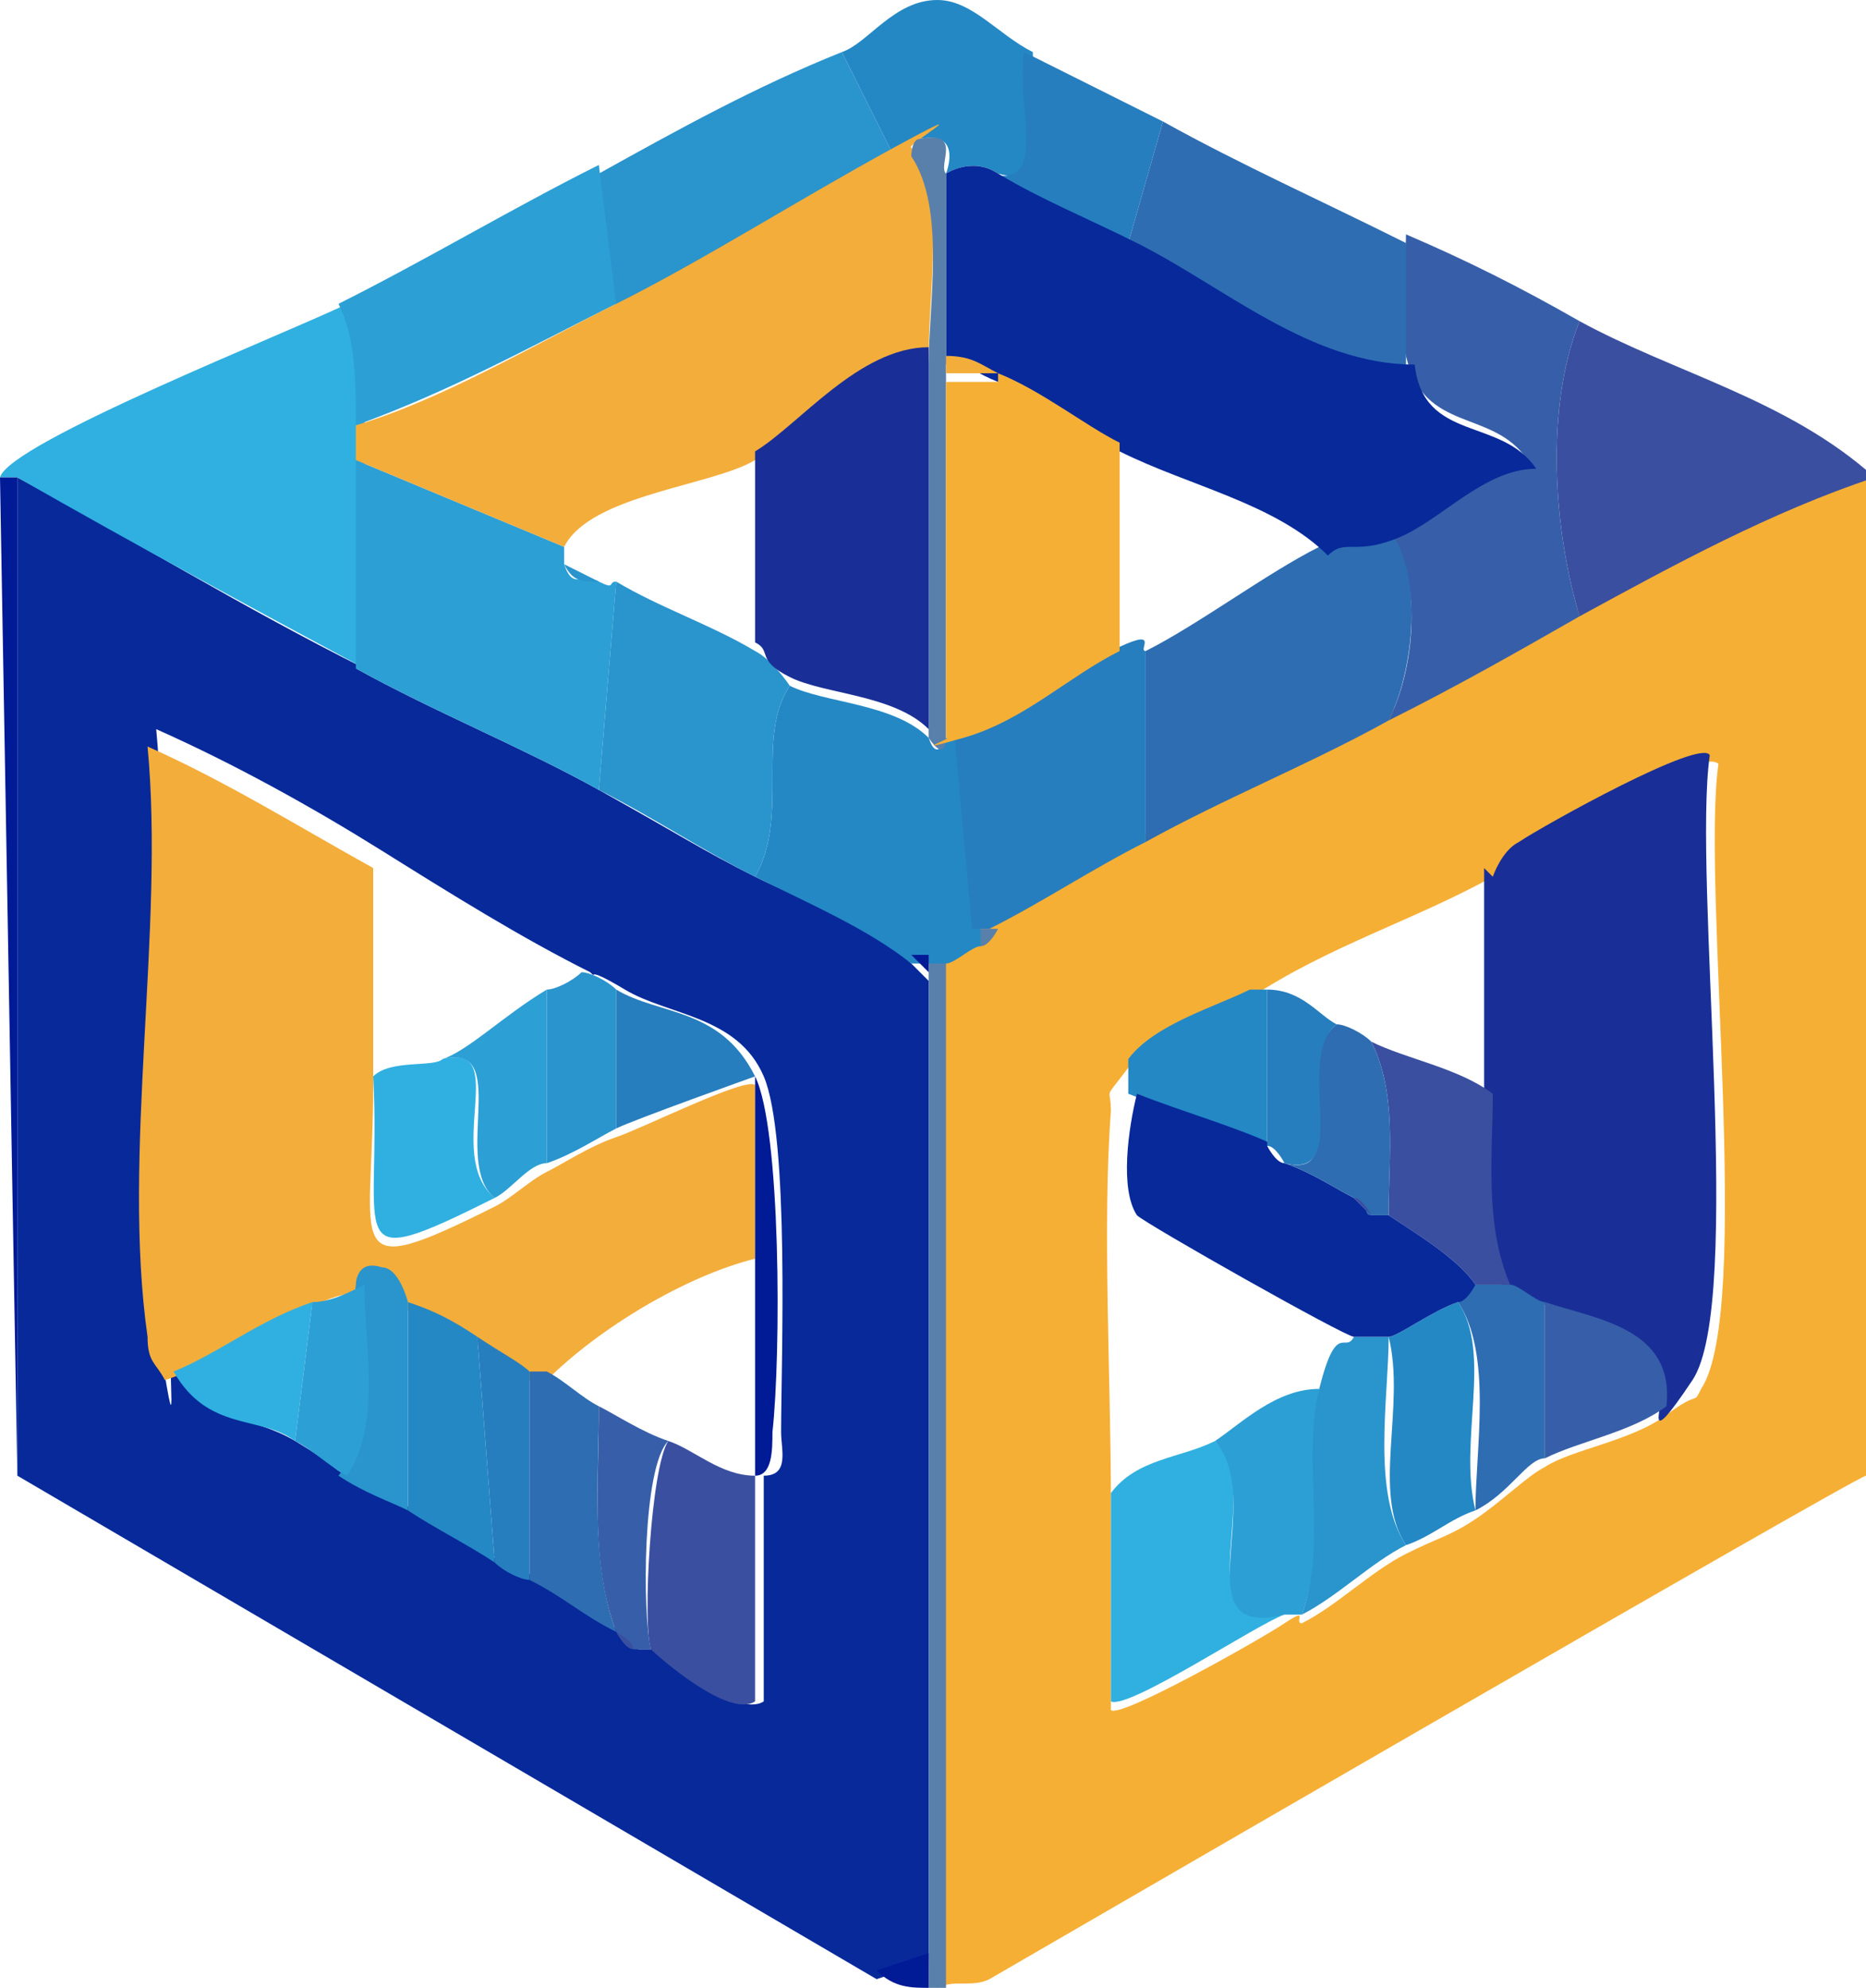
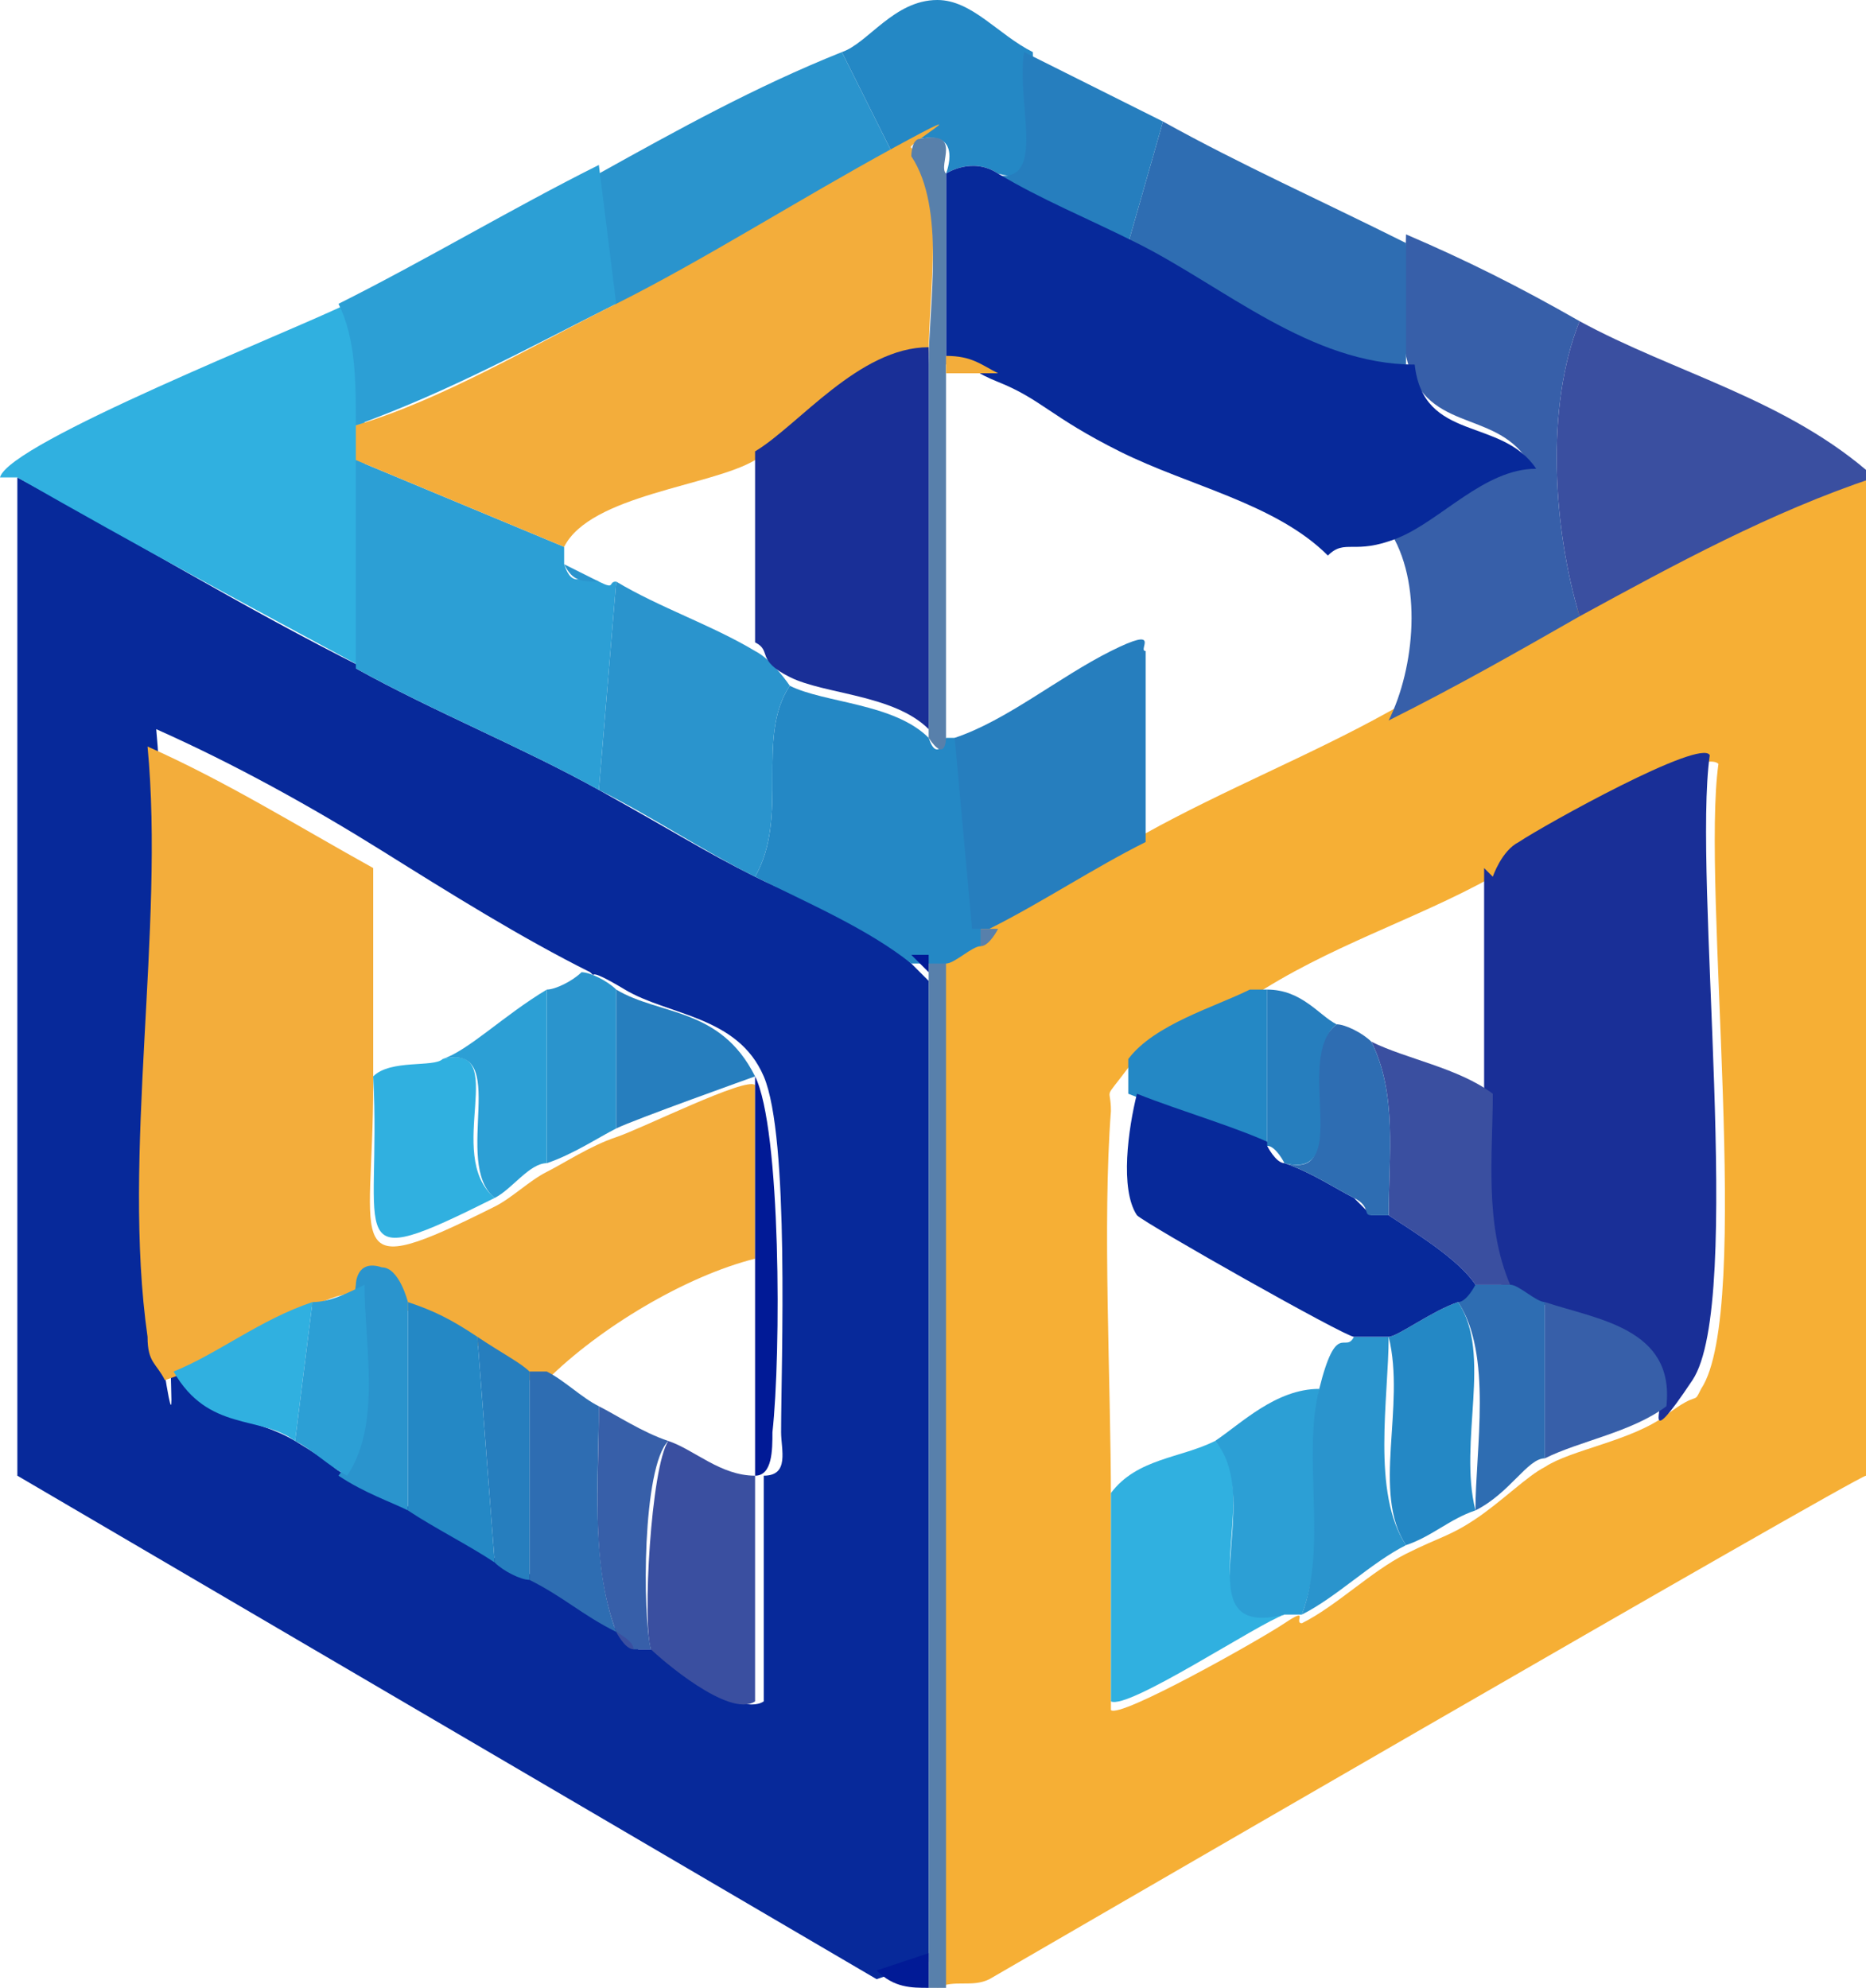
<svg xmlns="http://www.w3.org/2000/svg" version="1.1" viewBox="0 0 21.5 22.9">
  <defs>
    <style>
      .cls-1 {
        fill: #267ebe;
      }

      .cls-2 {
        fill: #2a94cd;
      }

      .cls-3 {
        fill: #2c9fd5;
      }

      .cls-4 {
        fill: #375fa9;
      }

      .cls-5 {
        fill: #2488c5;
      }

      .cls-6 {
        fill: #3a4fa0;
      }

      .cls-7 {
        fill: #f6af35;
      }

      .cls-8 {
        fill: #5880ab;
      }

      .cls-9 {
        fill: #07299a;
      }

      .cls-10 {
        fill: #30b0e0;
      }

      .cls-11 {
        fill: #192f97;
      }

      .cls-12 {
        fill: #011a96;
      }

      .cls-13 {
        fill: #2e6db2;
      }

      .cls-14 {
        fill: #f3ad3b;
      }
    </style>
  </defs>
  <g>
    <g id="Capa_1">
      <g>
        <path class="cls-7" d="M21.5,5.5v11.5c-.1,0-10.1,5.8-10.1,5.8-.2.1-.4,0-.6.1v-11.9c.1,0,.3-.1.4-.2s.1-.2.2-.2c.6-.3,1.2-.7,1.8-1,.9-.5,1.9-.9,2.8-1.4s1.5-.8,2.2-1.2c1.1-.6,2.2-1.2,3.4-1.6ZM17.2,10.1c-.9.5-1.9.8-2.8,1.4s-1.1.4-1.4.8-.2.2-.2.5c-.1,1.3,0,3.1,0,4.5s0,1.6,0,2.4c.1.1,1.7-.8,2-1s.1,0,.2,0c.4-.2.8-.6,1.2-.8s.5-.2.8-.4.6-.5.8-.6c.3-.2,1-.3,1.4-.6s.3-.1.4-.3c.6-.9,0-5.8.2-7.2-.2-.2-1.9.8-2.2,1s-.3.3-.3.4Z" />
        <path class="cls-9" d="M4.1,7.7c.9.5,1.9.9,2.8,1.4s1.2.7,1.8,1,1.3.5,1.8,1,.1.1.2.2v11.3l-.6.2L.2,17V5.5c1.3.7,2.6,1.5,4,2.2ZM2,15.8c.4.6.9.5,1.4.8s.4.3.6.4c.3.2.6.3.8.4.3.2.6.4,1,.6s.3.1.4.2c.4.2.5.4,1,.6s0,.2.2.2h.2c0,.1.9.8,1.2.6,0-.9,0-1.7,0-2.6.3,0,.2-.3.2-.5,0-.8.1-3.4-.2-4.1s-1.1-.7-1.6-1-.3-.1-.4-.2c-.8-.4-1.6-.9-2.4-1.4s-1.7-1-2.6-1.4c.2,2.1-.3,4.8,0,6.8s.1.3.2.5Z" />
        <path class="cls-10" d="M4,3.5c.3.4.2.9.2,1.4s0,.3,0,.4c0,.8,0,1.6,0,2.4-1.3-.7-2.6-1.4-4-2.2h-.2c.1-.4,3.4-1.7,4-2Z" />
        <path class="cls-4" d="M18.2,3.7c-.4,1-.3,2.4,0,3.4-.7.4-1.4.8-2.2,1.2.3-.6.4-1.6,0-2.2.5-.2,1-.8,1.6-.8-.4-.6-1.2-.3-1.4-1.2s0-.9,0-1.4c.7.3,1.3.6,2,1Z" />
        <path class="cls-6" d="M18.2,3.7c1.1.6,2.4.9,3.4,1.8-1.2.4-2.3,1-3.4,1.6-.3-1-.4-2.4,0-3.4Z" />
        <path class="cls-13" d="M16.2,2.8c0,.4,0,1,0,1.4-1.2,0-2.2-.9-3.2-1.4l.4-1.4c.9.5,1.8.9,2.8,1.4Z" />
        <path class="cls-2" d="M9.7.6l.6,1.2c-1.1.6-2.1,1.2-3.2,1.8l-.2-1.6c.9-.5,1.8-1,2.8-1.4Z" />
        <path class="cls-3" d="M7.1,3.5c-1,.5-1.9,1-3,1.4,0-.5,0-1-.2-1.4,1-.5,2-1.1,3-1.6l.2,1.6Z" />
        <path class="cls-5" d="M11.9.6c0,.6.3,1.6-.4,1.4-.3-.2-.6,0-.6,0,0,0,.2-.5-.3-.4s0,.2-.1.2-.1,0-.2,0l-.6-1.2c.3-.1.6-.6,1.1-.6.4,0,.7.4,1.1.6Z" />
        <path class="cls-1" d="M13.4,1.4l-.4,1.4c-.5-.3-1-.5-1.6-.8.7.2.3-.8.4-1.4.6.3,1,.5,1.6.8Z" />
        <path class="cls-8" d="M10.9,22.9c-.2,0,0,0-.2,0v-11.9c0,0,.1,0,.2,0v11.9Z" />
-         <polygon class="cls-12" points=".2 17 0 5.5 .2 5.5 .2 17" />
        <path class="cls-12" d="M10.7,22.5v.4c-.2,0-.4,0-.6-.2l.6-.2Z" />
        <path class="cls-11" d="M17.2,10.1s.1-.3.3-.4c.3-.2,2.1-1.2,2.2-1-.2,1.4.4,6.3-.2,7.2s-.3.2-.4.3c.1-.8-.8-1-1.4-1.2s-.3-.2-.4-.2c-.3-.6-.2-1.5-.2-2.2s0-1.7,0-2.6Z" />
-         <path class="cls-13" d="M16,6.1c.4.5.3,1.6,0,2.2-.9.5-1.9.9-2.8,1.4v-2.2c.6-.3,1.4-.9,2-1.2s.6,0,.8-.2Z" />
        <path class="cls-5" d="M10.7,8.5c.1.3.2,0,.2,0,0,0,.1,0,.2,0l.2,2.2v.2c-.1,0-.3.2-.4.2s-.1,0-.2,0h-.2c-.5-.4-1.2-.7-1.8-1,.4-.7,0-1.6.4-2.2.4.2,1.2.2,1.6.6Z" />
        <path class="cls-1" d="M13.2,7.5v2.2c-.6.3-1.2.7-1.8,1h-.2l-.2-2.2c.6-.2,1.2-.7,1.8-1s.3,0,.4,0Z" />
        <path class="cls-10" d="M14,16.6c.6.6-.4,2.2.8,2-.3.1-1.8,1.1-2,1,0-.8,0-1.6,0-2.4.3-.4.8-.4,1.2-.6Z" />
        <path class="cls-5" d="M16.8,15c.4.6,0,1.6.2,2.4-.3.1-.5.3-.8.4-.4-.6,0-1.6-.2-2.4.1,0,.5-.3.8-.4Z" />
        <path class="cls-3" d="M15.2,16c-.1.8.1,1.8-.2,2.6,0,0-.1,0-.2,0-1.2.3-.2-1.3-.8-2,.3-.2.7-.6,1.2-.6Z" />
        <path class="cls-2" d="M16,15.4c0,.7-.2,1.8.2,2.4-.4.2-.8.6-1.2.8.3-.8,0-1.8.2-2.6s.3-.4.4-.6c0,0,.3,0,.4,0Z" />
        <path class="cls-13" d="M17.4,14.8c.1,0,.3.2.4.2v1.8c-.2,0-.4.4-.8.6,0-.7.2-1.8-.2-2.4,0,0,.1-.2.2-.2,0,0,.3,0,.4,0Z" />
        <path class="cls-5" d="M14.6,11.4v1.8c-.4-.2-1.1-.4-1.6-.6,0-.1,0-.3,0-.4.3-.4,1-.6,1.4-.8h.2Z" />
        <path class="cls-4" d="M19.2,16.2c-.4.3-1,.4-1.4.6v-1.8c.6.2,1.5.3,1.4,1.2Z" />
        <path class="cls-8" d="M11.3,10.9v-.2h.2c0,0-.1.2-.2.2Z" />
        <path class="cls-14" d="M4.3,9.9c0,.9,0,1.7,0,2.6,0,1.9-.4,2.3,1.4,1.4.2-.1.4-.3.6-.4.2-.1.5-.3.8-.4s1.5-.7,1.6-.6c0,.7,0,1.3,0,2-.8.2-1.8.8-2.4,1.4,0,0-.1,0-.2,0-.1,0-.3-.2-.6-.4s-.5-.3-.8-.4-.1-.3-.3-.4c-.2,0-.2.2-.3.2-.2,0-.4.1-.6.2-.5.2-1,.6-1.6.8-.1-.2-.2-.2-.2-.5-.3-2.1.2-4.7,0-6.8.9.4,1.7.9,2.6,1.4Z" />
        <path class="cls-3" d="M6.5,6.3s0,.2,0,.2c.1.3.2.1.4.2s.1,0,.2,0l-.2,2.4c-.9-.5-1.9-.9-2.8-1.4,0-.8,0-1.6,0-2.4l2.4,1Z" />
        <path class="cls-2" d="M8.7,7.5c.2.1.4.4.4.4-.4.6,0,1.5-.4,2.2-.6-.3-1.2-.7-1.8-1l.2-2.4c.5.3,1.1.5,1.6.8Z" />
        <path class="cls-6" d="M8.7,17c0,.9,0,1.7,0,2.6-.3.2-1.1-.5-1.2-.6-.1-.3,0-2.1.2-2.4.3.1.6.4,1,.4Z" />
        <path class="cls-13" d="M6.9,16.2c0,.8-.1,1.8.2,2.6-.4-.2-.6-.4-1-.6v-2.4c0,0,.1,0,.2,0,.2.1.4.3.6.4Z" />
        <path class="cls-5" d="M5.5,15.4l.2,2.6c-.3-.2-.7-.4-1-.6v-2.4c.3.1.5.2.8.4Z" />
        <path class="cls-2" d="M4.7,15v2.4c-.2-.1-.5-.2-.8-.4.4-.5.1-1.5.2-2.2,0,0,0-.3.3-.2.2,0,.3.4.3.4Z" />
        <path class="cls-2" d="M7.1,11.4v1.6c-.2.1-.5.3-.8.4v-2c.1,0,.3-.1.4-.2.1,0,.3.1.4.2Z" />
        <path class="cls-1" d="M8.7,12.4c0,0-1.4.5-1.6.6v-1.6c.5.3,1.2.2,1.6,1Z" />
        <path class="cls-1" d="M6.1,15.8v2.4c-.1,0-.3-.1-.4-.2l-.2-2.6c.3.2.5.3.6.4Z" />
        <path class="cls-10" d="M3.4,16.6c-.4-.3-1-.1-1.4-.8.5-.2,1-.6,1.6-.8l-.2,1.6Z" />
        <path class="cls-4" d="M7.7,16.6c-.3.3-.3,2-.2,2.4h-.2c0,0-.2-.2-.2-.2-.3-.8-.2-1.7-.2-2.6.2.1.5.3.8.4Z" />
        <path class="cls-3" d="M4,17c-.2-.1-.4-.3-.6-.4l.2-1.6c.2,0,.4-.1.6-.2,0,.7.2,1.6-.2,2.2Z" />
        <path class="cls-12" d="M8.7,17c0-.9,0-1.7,0-2.6s0-1.3,0-2c.3.6.3,3.2.2,4.1,0,.2,0,.5-.2.5Z" />
        <path class="cls-6" d="M7.3,19c-.1,0-.2-.2-.2-.2,0,0,.2.1.2.2Z" />
        <path class="cls-12" d="M10.7,11.2c0,0-.1-.1-.2-.2h.2v.2Z" />
        <path class="cls-14" d="M10.7,4.1c-.8,0-1.5.9-2,1.2s-1.9.4-2.2,1l-2.4-1c0-.1,0-.3,0-.4,1-.3,2-.9,3-1.4s2.1-1.2,3.2-1.8.1,0,.2,0c.4.6.2,1.6.2,2.4Z" />
        <path class="cls-9" d="M11.5,2c.5.3,1,.5,1.6.8,1,.5,2,1.4,3.2,1.4.1.9,1,.6,1.4,1.2-.6,0-1.1.6-1.6.8s-.6,0-.8.2c-.6-.6-1.6-.8-2.4-1.2s-.9-.6-1.4-.8-.3-.3-.6-.2V2s.3-.2.6,0Z" />
        <path class="cls-8" d="M10.5,1.8s0-.2.1-.2c.5-.1.2.3.3.4v6.5s0,.3-.2,0c0-1.4,0-2.9,0-4.3,0-.7.2-1.8-.2-2.4Z" />
        <path class="cls-6" d="M17.2,12.6c0,.7-.1,1.5.2,2.2-.1,0-.3,0-.4,0-.2-.3-.7-.6-1-.8,0-.7.1-1.4-.2-2,.4.2,1,.3,1.4.6Z" />
-         <path class="cls-7" d="M11.5,4.3c.5.2,1,.6,1.4.8v2.4c-.6.3-1.1.8-1.8,1s-.1,0-.2,0v-4.1h.6Z" />
        <path class="cls-11" d="M10.7,4.1c0,1.4,0,2.9,0,4.3-.4-.4-1.2-.4-1.6-.6s-.2-.3-.4-.4v-2.2c.5-.3,1.2-1.2,2-1.2Z" />
        <path class="cls-9" d="M14.6,13.2c0,0,.1.2.2.2.3.1.6.3.8.4l.2.2s.1,0,.2,0c.3.2.8.5,1,.8,0,0-.1.2-.2.2-.3.1-.7.4-.8.4s-.3,0-.4,0c-.1,0-2.4-1.3-2.5-1.4-.2-.3-.1-1,0-1.4.5.2,1.2.4,1.6.6Z" />
        <path class="cls-13" d="M15.8,12c.3.6.2,1.3.2,2,0,0-.1,0-.2,0s0-.1-.2-.2c-.2-.1-.5-.3-.8-.4.8.2,0-1.1.6-1.6.1,0,.3.1.4.2Z" />
        <path class="cls-1" d="M15.4,11.8c-.5.4.2,1.8-.6,1.6,0,0-.1-.2-.2-.2v-1.8c.4,0,.6.3.8.4Z" />
        <path class="cls-10" d="M5.1,12.2c.8-.2,0,1.1.6,1.6-1.8.9-1.3.5-1.4-1.4.2-.2.7-.1.8-.2Z" />
        <path class="cls-3" d="M6.3,13.4c-.2,0-.4.3-.6.4-.5-.4.2-1.8-.6-1.6.3-.1.7-.5,1.2-.8v2Z" />
        <path class="cls-2" d="M6.9,6.7c-.2,0-.3,0-.4-.2l.4.2Z" />
        <path class="cls-14" d="M11.5,4.3h-.6v-.2c.3,0,.4.1.6.2Z" />
-         <path class="cls-6" d="M15.8,14l-.2-.2c.1,0,.2.2.2.2Z" />
      </g>
    </g>
  </g>
</svg>